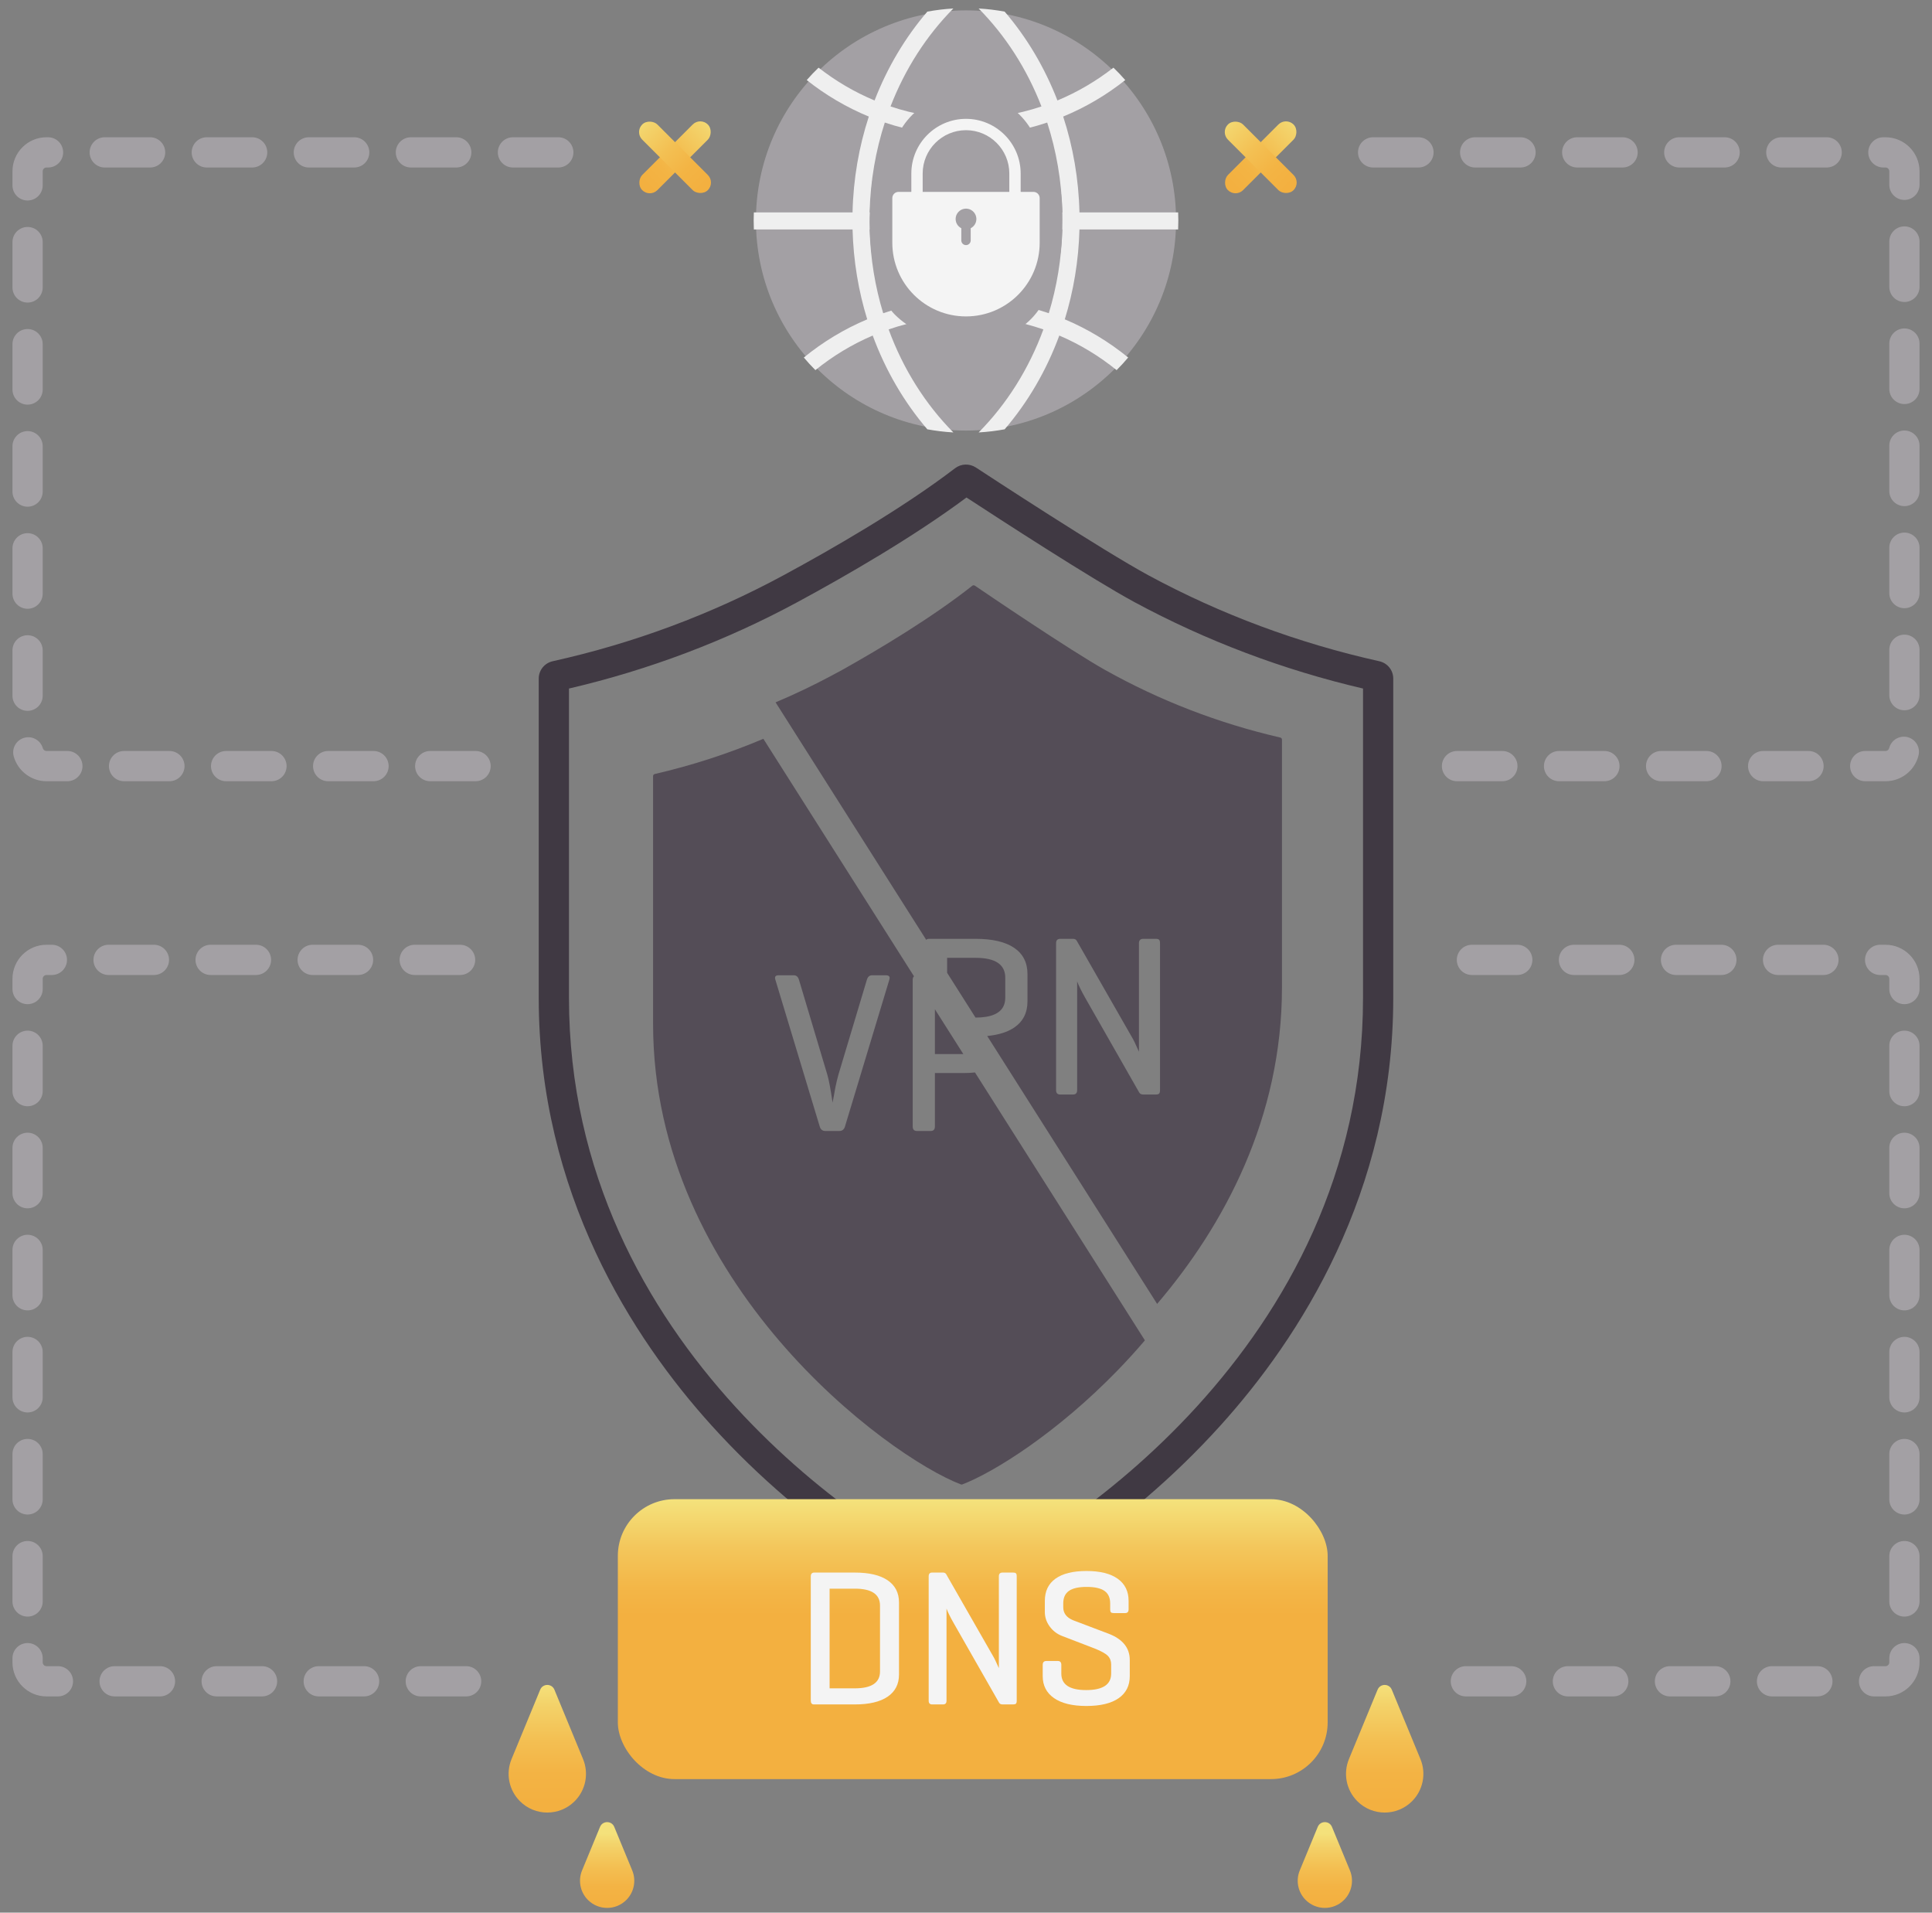
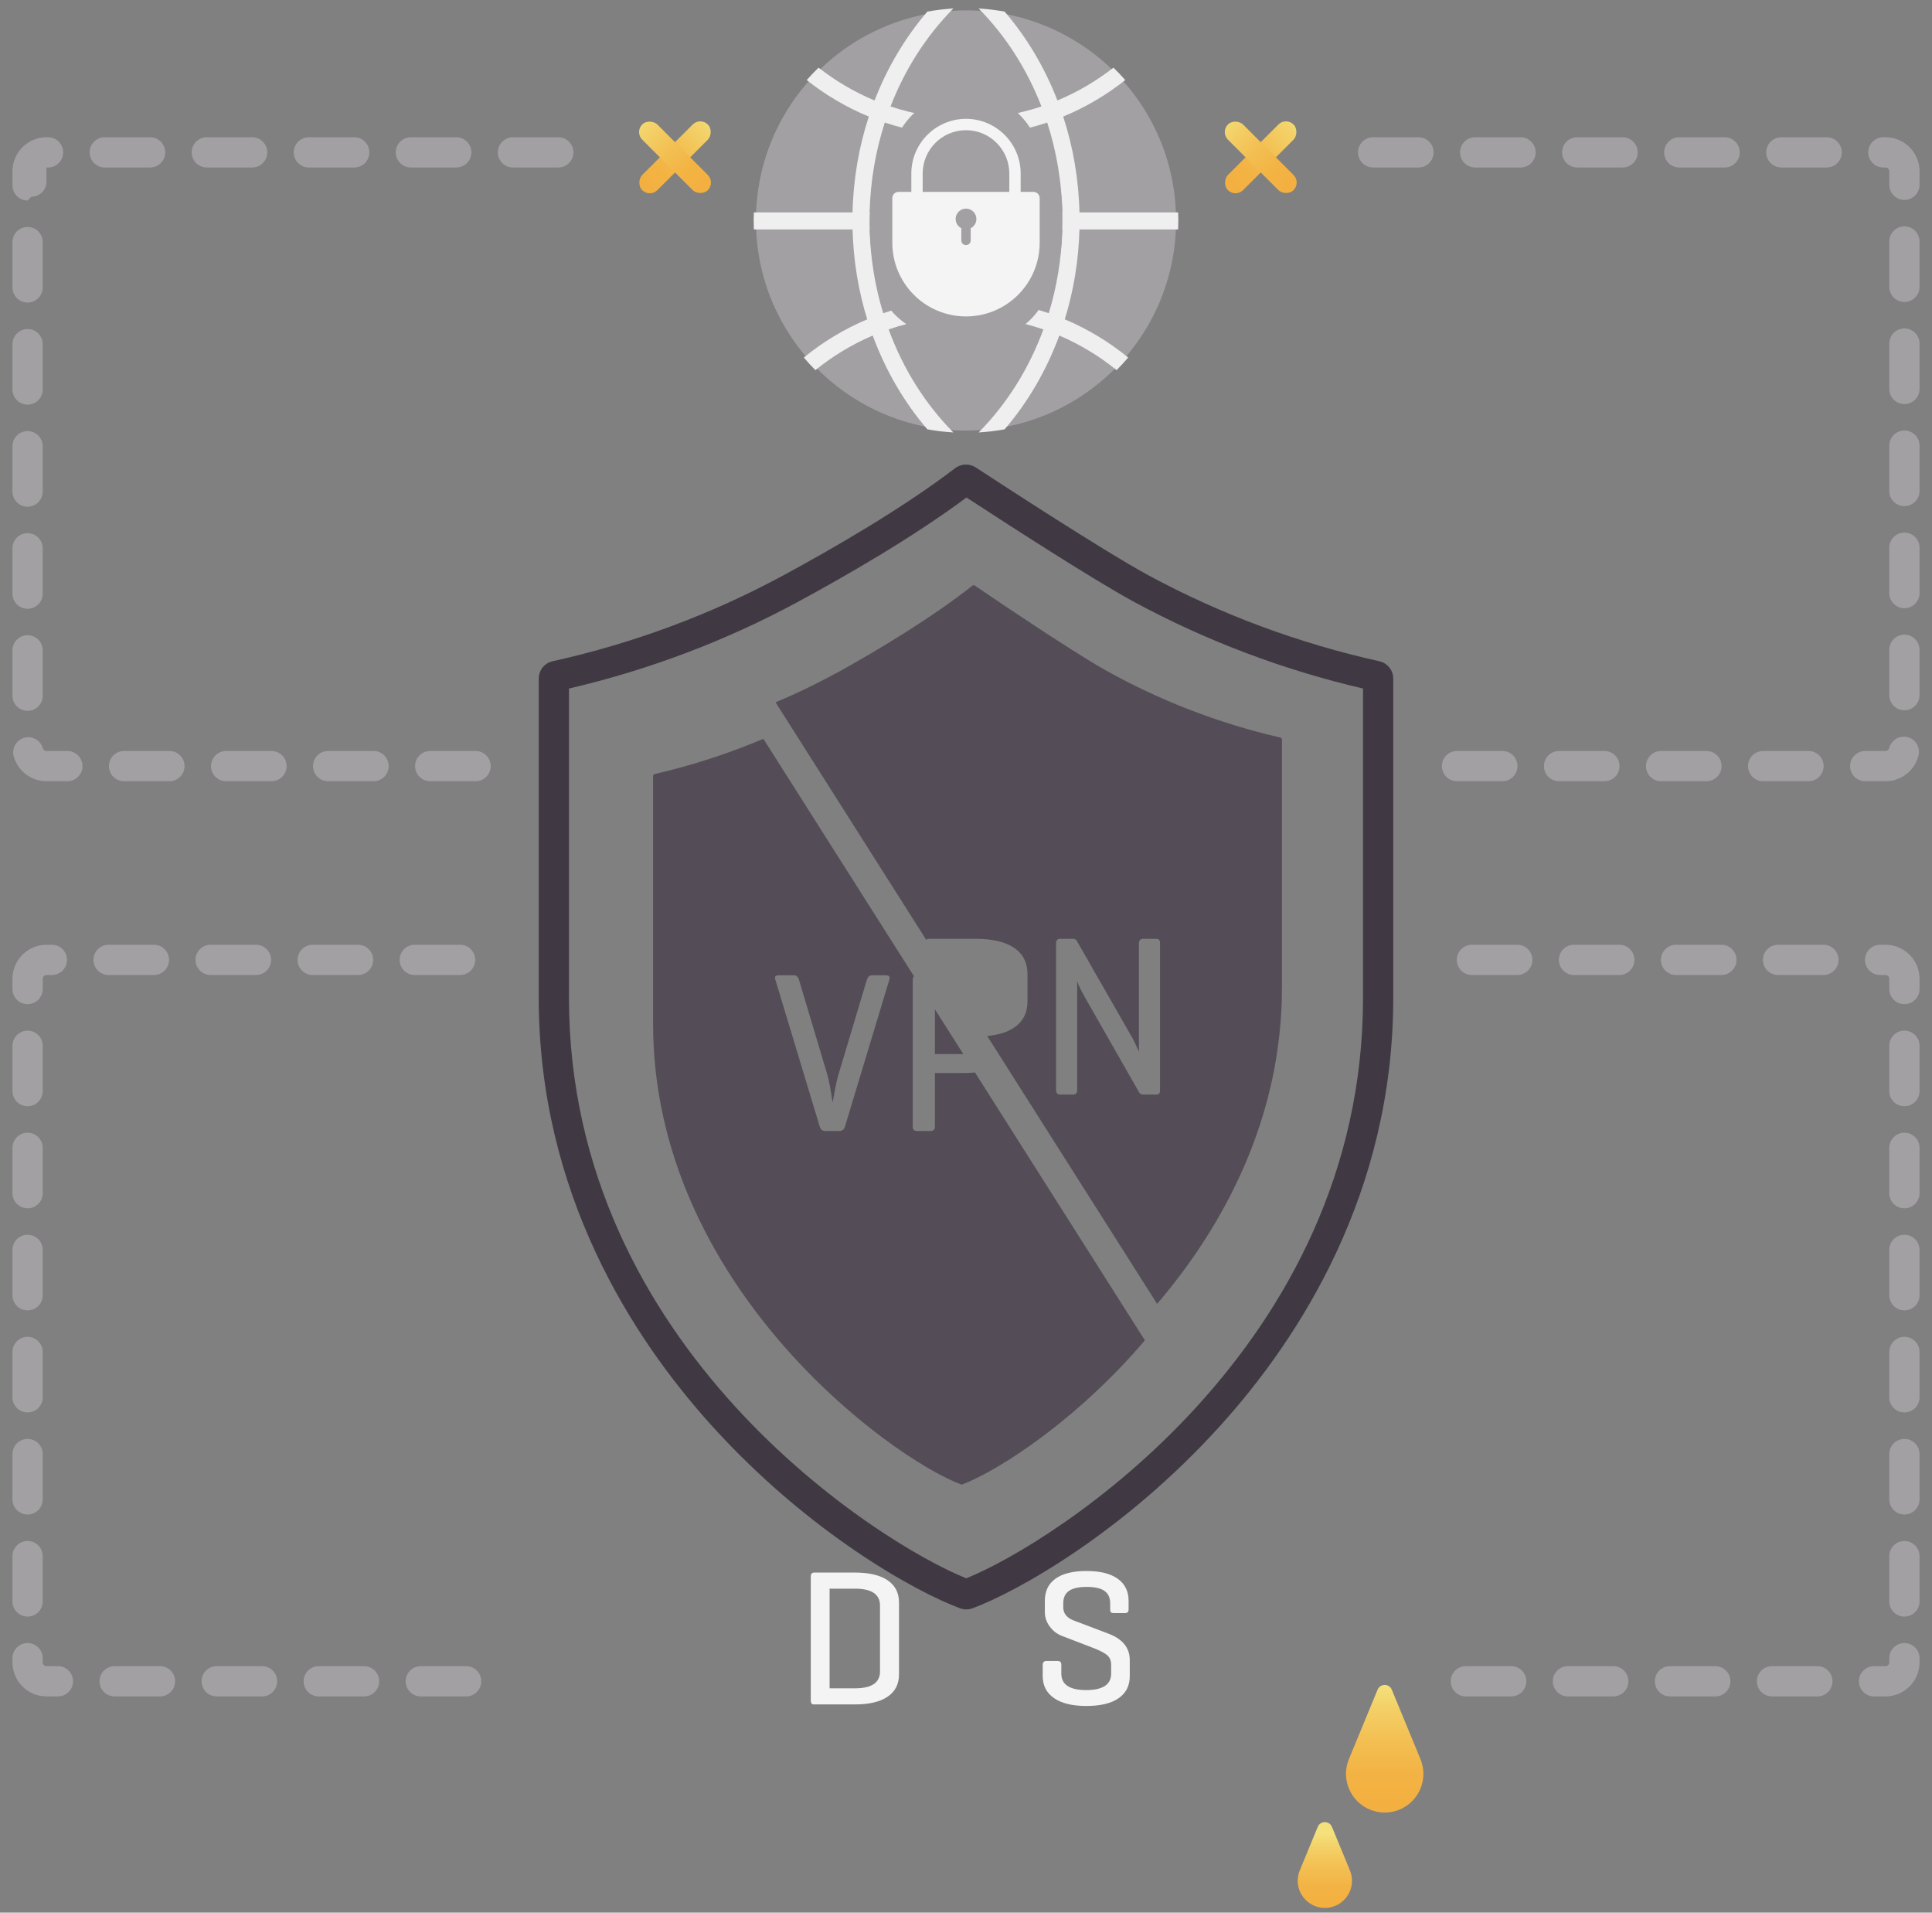
<svg xmlns="http://www.w3.org/2000/svg" xmlns:xlink="http://www.w3.org/1999/xlink" viewBox="0 0 511.151 505.947">
  <rect x="0" y="0" width="511.151" height="505.947" fill="#808080" stroke="none" />
  <defs>
    <linearGradient id="c" x1="257.361" y1="397.137" x2="257.361" y2="476.934" gradientUnits="userSpaceOnUse">
      <stop offset="0" stop-color="#f4e17b" />
      <stop offset=".149" stop-color="#f3c75c" />
      <stop offset=".287" stop-color="#f3b647" />
      <stop offset=".378" stop-color="#f3b040" />
    </linearGradient>
    <linearGradient id="d" x1="144.8" y1="445.628" x2="144.8" y2="482.263" gradientUnits="userSpaceOnUse">
      <stop offset="0" stop-color="#f4e17b" />
      <stop offset=".158" stop-color="#f3d168" />
      <stop offset=".405" stop-color="#f3bf52" />
      <stop offset=".641" stop-color="#f3b344" />
      <stop offset=".85" stop-color="#f3b040" />
    </linearGradient>
    <linearGradient id="e" x1="160.632" y1="484.995" x2="160.632" y2="507.034" xlink:href="#d" />
    <linearGradient id="f" x1="-181.045" y1="445.628" x2="-181.045" y2="482.263" gradientTransform="translate(185.305) rotate(-180) scale(1 -1)" xlink:href="#d" />
    <linearGradient id="g" x1="-165.213" y1="484.995" x2="-165.213" y2="507.034" gradientTransform="translate(185.305) rotate(-180) scale(1 -1)" xlink:href="#d" />
    <linearGradient id="k" x1="224.834" y1="46.001" x2="224.834" y2="75.708" gradientTransform="translate(-46.241 102.383) scale(1 -1)" gradientUnits="userSpaceOnUse">
      <stop offset="0" stop-color="#f4e17b" />
      <stop offset=".139" stop-color="#f3d36b" />
      <stop offset=".401" stop-color="#f3c053" />
      <stop offset=".645" stop-color="#f3b444" />
      <stop offset=".85" stop-color="#f3b040" />
    </linearGradient>
    <linearGradient id="l" x1="314.281" y1="135.448" x2="314.281" y2="165.156" gradientTransform="translate(-135.689 -108.601)" xlink:href="#k" />
    <linearGradient id="m" x1="115.259" y1="-63.573" x2="115.259" y2="-33.866" gradientTransform="translate(218.294 -7.191) scale(1 -1)" xlink:href="#k" />
    <linearGradient id="n" x1="423.855" y1="245.023" x2="423.855" y2="274.73" gradientTransform="translate(-90.302 -218.175)" xlink:href="#k" />
  </defs>
  <g id="a">
    <path d="M364.901,174.909c-21.412-4.765-41.929-12.397-60.977-22.683-12.304-6.662-42.339-26.332-45.725-28.554-1.698-1.113-3.922-1.032-5.53,.199-14.008,10.696-32.443,21.315-45.442,28.34-19.073,10.312-39.588,17.948-60.978,22.698-2.187,.487-3.715,2.375-3.715,4.594v84.494c0,51.662,24.87,90.012,45.734,113.086,25.869,28.611,54.301,44.138,65.707,48.346,.537,.2,1.104,.301,1.671,.301,.564,0,1.13-.1,1.673-.299,11.396-4.229,39.767-19.775,65.583-48.35,20.854-23.082,45.712-61.438,45.712-113.084v-84.495c0-2.217-1.526-4.106-3.714-4.594Zm-4.286,89.088c0,92.62-82.231,144.388-104.967,153.504-22.79-9.094-105.113-60.755-105.113-153.504v-81.859c21.191-4.941,41.532-12.636,60.496-22.889,12.699-6.863,30.517-17.112,44.674-27.647,8.393,5.488,33.129,21.551,44.415,27.662,18.942,10.229,39.284,17.919,60.495,22.873v81.861Z" style="fill:#403943;" />
    <g>
-       <path d="M260.909,268.966c3.367-.56,5.055-2.243,5.055-5.057v-5.269c0-3.513-2.624-5.27-7.873-5.27h-7.51v3.962l7.514,11.845c1.043-0,1.978-.073,2.814-.212Z" style="fill:#544d57;" />
      <path d="M339.17,195.637c0-.255-.181-.476-.437-.535-16.332-3.769-31.87-9.765-46.392-17.897-9.282-5.211-31.385-20.217-34.424-22.286-.209-.142-.483-.13-.68,.026-10.58,8.377-24.515,16.716-34.389,22.249-.96,.538-1.937,1.042-2.906,1.562-4.81,2.579-9.733,4.916-14.746,7.032l39.848,62.816c.18-.165,.424-.259,.752-.259h12.295c4.482,0,7.893,.797,10.236,2.391,2.341,1.596,3.513,3.907,3.513,6.935v7.208c0,3.028-1.172,5.34-3.513,6.935-1.372,.935-3.122,1.587-5.229,1.974-.606,.111-1.248,.195-1.912,.263l44.954,70.866c17.749-20.801,33.031-49.23,33.031-83.727v-65.551Zm-32.263,92.741c0,.445-.081,.748-.242,.909-.163,.162-.446,.242-.848,.242h-3.331c-.525,0-.889-.182-1.09-.545l-14.233-24.953c-1.01-1.776-1.737-3.249-2.181-4.421v28.769c0,.767-.363,1.151-1.089,1.151h-3.392c-.726,0-1.089-.384-1.089-1.151v-38.882c0-.767,.363-1.151,1.089-1.151h3.392c.444,0,.766,.162,.969,.484l14.596,25.498c.403,.646,1.029,1.938,1.877,3.876v-28.707c0-.767,.384-1.151,1.151-1.151h3.331c.403,0,.686,.081,.848,.242,.161,.162,.242,.465,.242,.909v38.882Z" style="fill:#544d57;" />
    </g>
    <g>
      <polygon points="247.349 266.979 247.349 278.824 254.859 278.824 254.864 278.824 247.349 266.979" style="fill:#544d57;" />
      <path d="M254.859,283.851h-7.51v14.112c0,.808-.363,1.211-1.09,1.211h-3.695c-.726,0-1.089-.403-1.089-1.211v-38.762c0-.442,.12-.751,.337-.951l-39.848-62.816c-9.273,3.915-18.87,7.041-28.74,9.314-.256,.059-.437,.28-.437,.535v65.551c0,68.728,62.036,114.41,81.425,121.827,.135,.052,.279,.052,.415-0,8.441-3.248,25.078-13.683,41.117-30.222,2.412-2.487,4.808-5.118,7.163-7.877l-44.954-70.866c-.969,.099-1.994,.155-3.095,.155Zm-19.563-24.71l-11.75,38.882c-.242,.767-.727,1.151-1.453,1.151h-3.756c-.726,0-1.211-.384-1.453-1.151l-11.75-38.882c-.243-.767,.039-1.151,.847-1.151h4.058c.646,0,1.09,.384,1.332,1.151l7.51,25.134c.404,1.332,.868,3.796,1.394,7.389,.08-.363,.202-1,.363-1.908,.161-.909,.282-1.584,.363-2.029,.242-1.212,.504-2.321,.787-3.331l7.571-25.255c.242-.767,.686-1.151,1.332-1.151h3.694c.848,0,1.152,.384,.909,1.151Z" style="fill:#544d57;" />
    </g>
  </g>
  <g id="b">
    <g>
-       <rect x="163.461" y="396.571" width="187.8" height="74.05" rx="15" ry="15" style="fill:url(#c);" />
      <g>
        <path d="M234.851,418.035c-2.001-1.367-4.899-2.052-8.695-2.052h-10.723c-.615,0-.923,.342-.923,1.025v32.833c0,.685,.273,1.026,.82,1.026h10.825c3.796,0,6.694-.684,8.695-2.052s3.001-3.317,3.001-5.849v-19.084c0-2.531-1-4.48-3.001-5.849Zm-2.026,24.111c0,2.976-2.224,4.464-6.669,4.464h-6.67v-26.369h6.67c4.445,0,6.669,1.487,6.669,4.463v17.442Z" style="fill:#f4f4f4;" />
-         <path d="M268.068,415.983h-2.821c-.65,0-.975,.325-.975,.975v24.316c-.719-1.642-1.249-2.735-1.591-3.283l-12.363-21.598c-.172-.273-.445-.41-.821-.41h-2.873c-.615,0-.923,.325-.923,.975v32.936c0,.65,.308,.975,.923,.975h2.873c.616,0,.924-.324,.924-.975v-24.368c.376,.992,.991,2.24,1.847,3.745l12.056,21.136c.171,.308,.479,.462,.924,.462h2.821c.342,0,.581-.068,.719-.205,.136-.137,.205-.393,.205-.77v-32.936c0-.376-.069-.633-.205-.77-.138-.137-.377-.205-.719-.205Z" style="fill:#f4f4f4;" />
        <path d="M293.258,432.142l-9.337-3.539c-1.744-.719-2.616-1.864-2.616-3.438v-1.026c0-1.504,.505-2.607,1.514-3.309s2.573-1.052,4.694-1.052c2.12,0,3.685,.351,4.693,1.052s1.514,1.805,1.514,3.309v1.591c0,.377,.068,.633,.205,.77s.376,.205,.719,.205h3.026c.616,0,.924-.325,.924-.975v-2.258c0-2.53-.958-4.479-2.873-5.848-1.916-1.368-4.668-2.053-8.26-2.053-3.591,0-6.327,.676-8.208,2.026-1.882,1.352-2.821,3.31-2.821,5.874v2.925c0,1.402,.427,2.686,1.282,3.848,.854,1.163,1.949,2.001,3.283,2.514l8.67,3.334c1.71,.685,2.855,1.326,3.438,1.924,.581,.6,.872,1.36,.872,2.283v2.411c0,2.907-2.206,4.361-6.618,4.361-4.378,0-6.566-1.454-6.566-4.361v-2.309c0-.684-.308-1.025-.924-1.025h-3.026c-.65,0-.975,.342-.975,1.025v2.976c0,2.497,1,4.438,3.001,5.823,2.001,1.385,4.848,2.077,8.542,2.077,3.728,0,6.574-.684,8.541-2.052,1.967-1.367,2.95-3.317,2.95-5.849v-4.258c0-3.215-1.881-5.541-5.644-6.978Z" style="fill:#f4f4f4;" />
      </g>
-       <path d="M137.563,476.472l-0-0c-2.924-2.924-3.801-7.321-2.223-11.143l7.58-18.36c.693-1.678,3.069-1.678,3.761,0l7.58,18.36c1.578,3.822,.701,8.219-2.223,11.143l-0,0c-3.997,3.997-10.478,3.997-14.475,0Z" style="fill:url(#d);" />
-       <path d="M155.556,502.59l-0-0c-2.051-2.051-2.666-5.135-1.559-7.815l4.755-11.517c.693-1.678,3.069-1.678,3.761,0l4.755,11.517c1.107,2.681,.492,5.765-1.559,7.815l-0,0c-2.803,2.803-7.349,2.803-10.152-0Z" style="fill:url(#e);" />
      <path d="M373.588,476.472l0-0c2.924-2.924,3.801-7.321,2.223-11.143l-7.58-18.36c-.693-1.678-3.069-1.678-3.761,0l-7.58,18.36c-1.578,3.822-.701,8.219,2.223,11.143l0,0c3.997,3.997,10.478,3.997,14.475,0Z" style="fill:url(#f);" />
      <path d="M355.594,502.59l0-0c2.051-2.051,2.666-5.135,1.559-7.815l-4.755-11.517c-.693-1.678-3.069-1.678-3.761,0l-4.755,11.517c-1.107,2.681-.492,5.765,1.559,7.815l0,0c2.803,2.803,7.349,2.803,10.152-0Z" style="fill:url(#g);" />
    </g>
  </g>
  <g id="h">
    <circle cx="255.575" cy="58.319" r="55.577" style="fill:#a3a0a4;" />
    <path d="M311.7,60.702c.034-.791,.051-1.587,.051-2.383,0-.717-.011-1.429-.045-2.135h-26.112c-.209-8.888-1.711-17.415-4.309-25.349,5.929-2.445,11.452-5.709,16.427-9.656-.994-1.141-2.044-2.236-3.134-3.281-4.506,3.524-9.481,6.454-14.812,8.679-3.394-8.775-8.149-16.726-13.965-23.503-2.247-.418-4.546-.695-6.884-.83,7.059,7.121,12.762,15.953,16.619,25.914-6.285,2.106-12.994,3.247-19.962,3.247s-13.677-1.141-19.968-3.247c3.857-9.961,9.566-18.793,16.625-25.914-2.338,.136-4.636,.412-6.884,.83-5.816,6.776-10.571,14.727-13.965,23.503-5.331-2.225-10.306-5.156-14.812-8.679-1.09,1.045-2.14,2.14-3.134,3.281,4.975,3.947,10.498,7.211,16.427,9.656-2.598,7.934-4.1,16.461-4.309,25.349h-26.112c-.034,.706-.045,1.417-.045,2.135,0,.796,.017,1.592,.051,2.383h26.112c.22,8.307,1.57,16.291,3.879,23.768-6.076,2.558-11.712,5.974-16.771,10.102,.971,1.158,1.993,2.27,3.061,3.337,4.591-3.721,9.685-6.81,15.162-9.148,3.416,9.289,8.352,17.686,14.451,24.801,2.253,.418,4.551,.695,6.889,.83-7.375-7.437-13.27-16.738-17.127-27.252,6.432-2.214,13.316-3.416,20.47-3.416s14.038,1.203,20.47,3.416c-3.857,10.515-9.752,19.815-17.127,27.252,2.338-.136,4.636-.412,6.884-.83,6.104-7.115,11.034-15.512,14.456-24.801,5.478,2.338,10.571,5.427,15.162,9.148,1.067-1.067,2.089-2.18,3.061-3.337-5.06-4.128-10.695-7.544-16.771-10.102,2.31-7.477,3.659-15.461,3.879-23.768h26.112Zm-34.221,22.153c-6.884-2.366-14.247-3.648-21.905-3.648s-15.021,1.282-21.905,3.648c-2.129-6.974-3.377-14.417-3.586-22.153h50.981c-.215,7.736-1.457,15.179-3.586,22.153Zm-47.406-26.671c.209-8.329,1.609-16.325,4.021-23.768,6.765,2.276,13.982,3.507,21.481,3.507,7.499,0,14.716-1.231,21.481-3.507,2.411,7.443,3.812,15.439,4.021,23.768h-51.003Z" style="fill:#efefef;" />
    <path d="M278.754,46.976h-3.109v-2.43c0-11.066-9.003-20.07-20.07-20.07-11.066,0-20.07,9.003-20.07,20.07v2.43h-3.283c-1.015,0-1.463,.34-1.54,1.727-.175,3.152-.631,6.723-.63,10.024,.001,3.192,.476,18.27,6.68,24.475,3.923,3.923,9.342,6.349,15.328,6.349h7.029c11.972,0,17.789-7.186,21.133-20.612,.709-3.344,.865-7.355,.861-10.741-.004-3.224-.123-11.299-2.331-11.221Z" style="fill:#a3a0a4;" />
    <path d="M273.416,50.755h-3.379v-4.856c0-7.974-6.487-14.461-14.462-14.461s-14.462,6.487-14.462,14.461v4.856h-3.379c-.913,0-1.653,.74-1.653,1.653v11.799c0,10.766,8.728,19.494,19.494,19.494h0c10.766,0,19.494-8.728,19.494-19.494v-11.799c0-.913-.74-1.653-1.653-1.653Zm-29.303-4.856c0-6.32,5.142-11.461,11.462-11.461s11.462,5.142,11.462,11.461v4.856h-22.924v-4.856Z" style="fill:#f4f4f4;" />
    <path d="M258.32,57.938c0-1.68-1.509-3.007-3.246-2.7-1.112,.197-2.018,1.117-2.203,2.23-.21,1.262,.446,2.382,1.461,2.903v3.224c0,.687,.557,1.244,1.244,1.244h0c.687,0,1.244-.557,1.244-1.244v-3.224c.887-.455,1.5-1.368,1.5-2.433Z" style="fill:#a3a0a4;" />
  </g>
  <g id="i">
    <path d="M123.328,448.745h-12c-2.209,0-4-1.791-4-4s1.791-4,4-4h12c2.209,0,4,1.791,4,4s-1.791,4-4,4Zm-27,0h-12c-2.209,0-4-1.791-4-4s1.791-4,4-4h12c2.209,0,4,1.791,4,4s-1.791,4-4,4Zm-27,0h-12c-2.209,0-4-1.791-4-4s1.791-4,4-4h12c2.209,0,4,1.791,4,4s-1.791,4-4,4Zm-27,0h-12c-2.209,0-4-1.791-4-4s1.791-4,4-4h12c2.209,0,4,1.791,4,4s-1.791,4-4,4Zm-27,0h-3.029c-4.962,0-9-4.037-9-9v-1.113c0-2.209,1.791-4,4-4s4,1.791,4,4v1.113c0,.552,.449,1,1,1h3.029c2.209,0,4,1.791,4,4s-1.791,4-4,4Zm-8.029-21.113c-2.209,0-4-1.791-4-4v-12c0-2.209,1.791-4,4-4s4,1.791,4,4v12c0,2.209-1.791,4-4,4Zm0-27c-2.209,0-4-1.791-4-4v-12c0-2.209,1.791-4,4-4s4,1.791,4,4v12c0,2.209-1.791,4-4,4Zm0-27c-2.209,0-4-1.791-4-4v-12c0-2.209,1.791-4,4-4s4,1.791,4,4v12c0,2.209-1.791,4-4,4Zm0-27c-2.209,0-4-1.791-4-4v-12c0-2.209,1.791-4,4-4s4,1.791,4,4v12c0,2.209-1.791,4-4,4Zm0-27c-2.209,0-4-1.791-4-4v-12c0-2.209,1.791-4,4-4s4,1.791,4,4v12c0,2.209-1.791,4-4,4Zm0-27c-2.209,0-4-1.791-4-4v-12c0-2.209,1.791-4,4-4s4,1.791,4,4v12c0,2.209-1.791,4-4,4Zm0-27c-2.209,0-4-1.791-4-4v-2.718c0-4.962,4.038-9,9-9h1.426c2.209,0,4,1.791,4,4,0,2.209-1.791,4-4,4h-1.426c-.551,0-1,.449-1,1v2.718c0,2.209-1.791,4-4,4Zm114.426-7.718h-12c-2.209,0-4-1.79-4-4,0-2.209,1.791-4,4-4h12c2.209,0,4,1.791,4,4,0,2.209-1.791,4-4,4Zm-27,0h-12c-2.209,0-4-1.79-4-4,0-2.209,1.791-4,4-4h12c2.209,0,4,1.791,4,4,0,2.209-1.791,4-4,4Zm-27,0h-12c-2.209,0-4-1.79-4-4,0-2.209,1.791-4,4-4h12c2.209,0,4,1.791,4,4,0,2.209-1.791,4-4,4Zm-27,0h-12c-2.209,0-4-1.79-4-4,0-2.209,1.791-4,4-4h12c2.209,0,4,1.791,4,4,0,2.209-1.791,4-4,4Z" style="fill:#a3a0a4;" />
    <path d="M498.852,448.745h-3.029c-2.209,0-4-1.791-4-4s1.791-4,4-4h3.029c.552,0,1-.448,1-1v-1.113c0-2.209,1.791-4,4-4s4,1.791,4,4v1.113c0,4.963-4.037,9-9,9Zm-18.029,0h-12c-2.209,0-4-1.791-4-4s1.791-4,4-4h12c2.209,0,4,1.791,4,4s-1.791,4-4,4Zm-27,0h-12c-2.209,0-4-1.791-4-4s1.791-4,4-4h12c2.209,0,4,1.791,4,4s-1.791,4-4,4Zm-27,0h-12c-2.209,0-4-1.791-4-4s1.791-4,4-4h12c2.209,0,4,1.791,4,4s-1.791,4-4,4Zm-27,0h-12c-2.209,0-4-1.791-4-4s1.791-4,4-4h12c2.209,0,4,1.791,4,4s-1.791,4-4,4Zm104.029-21.113c-2.209,0-4-1.791-4-4v-12c0-2.209,1.791-4,4-4s4,1.791,4,4v12c0,2.209-1.791,4-4,4Zm0-27c-2.209,0-4-1.791-4-4v-12c0-2.209,1.791-4,4-4s4,1.791,4,4v12c0,2.209-1.791,4-4,4Zm0-27c-2.209,0-4-1.791-4-4v-12c0-2.209,1.791-4,4-4s4,1.791,4,4v12c0,2.209-1.791,4-4,4Zm0-27c-2.209,0-4-1.791-4-4v-12c0-2.209,1.791-4,4-4s4,1.791,4,4v12c0,2.209-1.791,4-4,4Zm0-27c-2.209,0-4-1.791-4-4v-12c0-2.209,1.791-4,4-4s4,1.791,4,4v12c0,2.209-1.791,4-4,4Zm0-27c-2.209,0-4-1.791-4-4v-12c0-2.209,1.791-4,4-4s4,1.791,4,4v12c0,2.209-1.791,4-4,4Zm0-27c-2.209,0-4-1.791-4-4v-2.718c0-.551-.448-1-1-1h-1.426c-2.209,0-4-1.79-4-4,0-2.209,1.791-4,4-4h1.426c4.963,0,9,4.037,9,9v2.718c0,2.209-1.791,4-4,4Zm-21.426-7.718h-12c-2.209,0-4-1.79-4-4,0-2.209,1.791-4,4-4h12c2.209,0,4,1.791,4,4,0,2.209-1.791,4-4,4Zm-27,0h-12c-2.209,0-4-1.79-4-4,0-2.209,1.791-4,4-4h12c2.209,0,4,1.791,4,4,0,2.209-1.791,4-4,4Zm-27,0h-12c-2.209,0-4-1.79-4-4,0-2.209,1.791-4,4-4h12c2.209,0,4,1.791,4,4,0,2.209-1.791,4-4,4Zm-27,0h-12c-2.209,0-4-1.79-4-4,0-2.209,1.791-4,4-4h12c2.209,0,4,1.791,4,4,0,2.209-1.791,4-4,4Z" style="fill:#a3a0a4;" />
-     <path d="M125.823,206.655h-12c-2.209,0-4-1.791-4-4s1.791-4,4-4h12c2.209,0,4,1.791,4,4s-1.791,4-4,4Zm-27,0h-12c-2.209,0-4-1.791-4-4s1.791-4,4-4h12c2.209,0,4,1.791,4,4s-1.791,4-4,4Zm-27,0h-12c-2.209,0-4-1.791-4-4s1.791-4,4-4h12c2.209,0,4,1.791,4,4s-1.791,4-4,4Zm-27,0h-12c-2.209,0-4-1.791-4-4s1.791-4,4-4h12c2.209,0,4,1.791,4,4s-1.791,4-4,4Zm-27,0h-5.525c-4.009,0-7.57-2.692-8.661-6.547-.601-2.125,.634-4.336,2.76-4.938,2.125-.601,4.336,.635,4.938,2.76,.099,.349,.442,.725,.963,.725h5.525c2.209,0,4,1.791,4,4s-1.791,4-4,4Zm-10.525-18.618c-2.209,0-4-1.791-4-4v-12c0-2.209,1.791-4,4-4s4,1.791,4,4v12c0,2.209-1.791,4-4,4Zm0-27c-2.209,0-4-1.791-4-4v-12c0-2.209,1.791-4,4-4s4,1.791,4,4v12c0,2.209-1.791,4-4,4Zm0-27c-2.209,0-4-1.791-4-4v-12c0-2.209,1.791-4,4-4s4,1.791,4,4v12c0,2.209-1.791,4-4,4Zm0-27c-2.209,0-4-1.791-4-4v-12c0-2.209,1.791-4,4-4s4,1.791,4,4v12c0,2.209-1.791,4-4,4Zm0-27c-2.209,0-4-1.791-4-4v-12c0-2.209,1.791-4,4-4s4,1.791,4,4v12c0,2.209-1.791,4-4,4Zm0-27c-2.209,0-4-1.791-4-4v-3.729c0-4.962,4.038-9,9-9h.414c2.209,0,4,1.791,4,4s-1.791,4-4,4h-.414c-.551,0-1,.449-1,1v3.729c0,2.209-1.791,4-4,4Zm140.414-8.729h-12c-2.209,0-4-1.791-4-4s1.791-4,4-4h12c2.209,0,4,1.791,4,4s-1.791,4-4,4Zm-27,0h-12c-2.209,0-4-1.791-4-4s1.791-4,4-4h12c2.209,0,4,1.791,4,4s-1.791,4-4,4Zm-27,0h-12c-2.209,0-4-1.791-4-4s1.791-4,4-4h12c2.209,0,4,1.791,4,4s-1.791,4-4,4Zm-27,0h-12c-2.209,0-4-1.791-4-4s1.791-4,4-4h12c2.209,0,4,1.791,4,4s-1.791,4-4,4Zm-27,0h-12c-2.209,0-4-1.791-4-4s1.791-4,4-4h12c2.209,0,4,1.791,4,4s-1.791,4-4,4Z" style="fill:#a3a0a4;" />
+     <path d="M125.823,206.655h-12c-2.209,0-4-1.791-4-4s1.791-4,4-4h12c2.209,0,4,1.791,4,4s-1.791,4-4,4Zm-27,0h-12c-2.209,0-4-1.791-4-4s1.791-4,4-4h12c2.209,0,4,1.791,4,4s-1.791,4-4,4Zm-27,0h-12c-2.209,0-4-1.791-4-4s1.791-4,4-4h12c2.209,0,4,1.791,4,4s-1.791,4-4,4Zm-27,0h-12c-2.209,0-4-1.791-4-4s1.791-4,4-4h12c2.209,0,4,1.791,4,4s-1.791,4-4,4Zm-27,0h-5.525c-4.009,0-7.57-2.692-8.661-6.547-.601-2.125,.634-4.336,2.76-4.938,2.125-.601,4.336,.635,4.938,2.76,.099,.349,.442,.725,.963,.725h5.525c2.209,0,4,1.791,4,4s-1.791,4-4,4Zm-10.525-18.618c-2.209,0-4-1.791-4-4v-12c0-2.209,1.791-4,4-4s4,1.791,4,4v12c0,2.209-1.791,4-4,4Zm0-27c-2.209,0-4-1.791-4-4v-12c0-2.209,1.791-4,4-4s4,1.791,4,4v12c0,2.209-1.791,4-4,4Zm0-27c-2.209,0-4-1.791-4-4v-12c0-2.209,1.791-4,4-4s4,1.791,4,4v12c0,2.209-1.791,4-4,4Zm0-27c-2.209,0-4-1.791-4-4v-12c0-2.209,1.791-4,4-4s4,1.791,4,4v12c0,2.209-1.791,4-4,4Zm0-27c-2.209,0-4-1.791-4-4v-12c0-2.209,1.791-4,4-4s4,1.791,4,4v12c0,2.209-1.791,4-4,4Zm0-27c-2.209,0-4-1.791-4-4v-3.729c0-4.962,4.038-9,9-9h.414c2.209,0,4,1.791,4,4s-1.791,4-4,4h-.414v3.729c0,2.209-1.791,4-4,4Zm140.414-8.729h-12c-2.209,0-4-1.791-4-4s1.791-4,4-4h12c2.209,0,4,1.791,4,4s-1.791,4-4,4Zm-27,0h-12c-2.209,0-4-1.791-4-4s1.791-4,4-4h12c2.209,0,4,1.791,4,4s-1.791,4-4,4Zm-27,0h-12c-2.209,0-4-1.791-4-4s1.791-4,4-4h12c2.209,0,4,1.791,4,4s-1.791,4-4,4Zm-27,0h-12c-2.209,0-4-1.791-4-4s1.791-4,4-4h12c2.209,0,4,1.791,4,4s-1.791,4-4,4Zm-27,0h-12c-2.209,0-4-1.791-4-4s1.791-4,4-4h12c2.209,0,4,1.791,4,4s-1.791,4-4,4Z" style="fill:#a3a0a4;" />
    <path d="M498.852,206.655h-5.371c-2.209,0-4-1.791-4-4s1.791-4,4-4h5.371c.513,0,.876-.379,.97-.754,.536-2.144,2.705-3.444,4.851-2.912,2.143,.536,3.446,2.707,2.911,4.85-1.002,4.013-4.593,6.815-8.731,6.815Zm-20.371,0h-12c-2.209,0-4-1.791-4-4s1.791-4,4-4h12c2.209,0,4,1.791,4,4s-1.791,4-4,4Zm-27,0h-12c-2.209,0-4-1.791-4-4s1.791-4,4-4h12c2.209,0,4,1.791,4,4s-1.791,4-4,4Zm-27,0h-12c-2.209,0-4-1.791-4-4s1.791-4,4-4h12c2.209,0,4,1.791,4,4s-1.791,4-4,4Zm-27,0h-12c-2.209,0-4-1.791-4-4s1.791-4,4-4h12c2.209,0,4,1.791,4,4s-1.791,4-4,4Zm106.371-18.772c-2.209,0-4-1.791-4-4v-12c0-2.209,1.791-4,4-4s4,1.791,4,4v12c0,2.209-1.791,4-4,4Zm0-27c-2.209,0-4-1.791-4-4v-12c0-2.209,1.791-4,4-4s4,1.791,4,4v12c0,2.209-1.791,4-4,4Zm0-27c-2.209,0-4-1.791-4-4v-12c0-2.209,1.791-4,4-4s4,1.791,4,4v12c0,2.209-1.791,4-4,4Zm0-27c-2.209,0-4-1.791-4-4v-12c0-2.209,1.791-4,4-4s4,1.791,4,4v12c0,2.209-1.791,4-4,4Zm0-27c-2.209,0-4-1.791-4-4v-12c0-2.209,1.791-4,4-4s4,1.791,4,4v12c0,2.209-1.791,4-4,4Zm0-27c-2.209,0-4-1.791-4-4v-3.576c0-.551-.448-1-1-1h-.567c-2.209,0-4-1.791-4-4s1.791-4,4-4h.567c4.963,0,9,4.038,9,9v3.576c0,2.209-1.791,4-4,4Zm-20.567-8.576h-12c-2.209,0-4-1.791-4-4s1.791-4,4-4h12c2.209,0,4,1.791,4,4s-1.791,4-4,4Zm-27,0h-12c-2.209,0-4-1.791-4-4s1.791-4,4-4h12c2.209,0,4,1.791,4,4s-1.791,4-4,4Zm-27,0h-12c-2.209,0-4-1.791-4-4s1.791-4,4-4h12c2.209,0,4,1.791,4,4s-1.791,4-4,4Zm-27,0h-12c-2.209,0-4-1.791-4-4s1.791-4,4-4h12c2.209,0,4,1.791,4,4s-1.791,4-4,4Zm-27,0h-12c-2.209,0-4-1.791-4-4s1.791-4,4-4h12c2.209,0,4,1.791,4,4s-1.791,4-4,4Z" style="fill:#a3a0a4;" />
  </g>
  <g id="j">
    <g>
      <rect x="175.759" y="29.337" width="5.667" height="24.556" rx="2.833" ry="2.833" transform="translate(275.45 197.325) rotate(-135)" style="fill:url(#k);" />
      <rect x="175.759" y="29.337" width="5.667" height="24.556" rx="2.833" ry="2.833" transform="translate(22.882 138.472) rotate(-45)" style="fill:url(#l);" />
    </g>
    <g>
      <rect x="330.72" y="29.337" width="5.667" height="24.556" rx="2.833" ry="2.833" transform="translate(539.985 306.899) rotate(-135)" style="fill:url(#m);" />
      <rect x="330.72" y="29.337" width="5.667" height="24.556" rx="2.833" ry="2.833" transform="translate(68.269 248.047) rotate(-45)" style="fill:url(#n);" />
    </g>
  </g>
</svg>